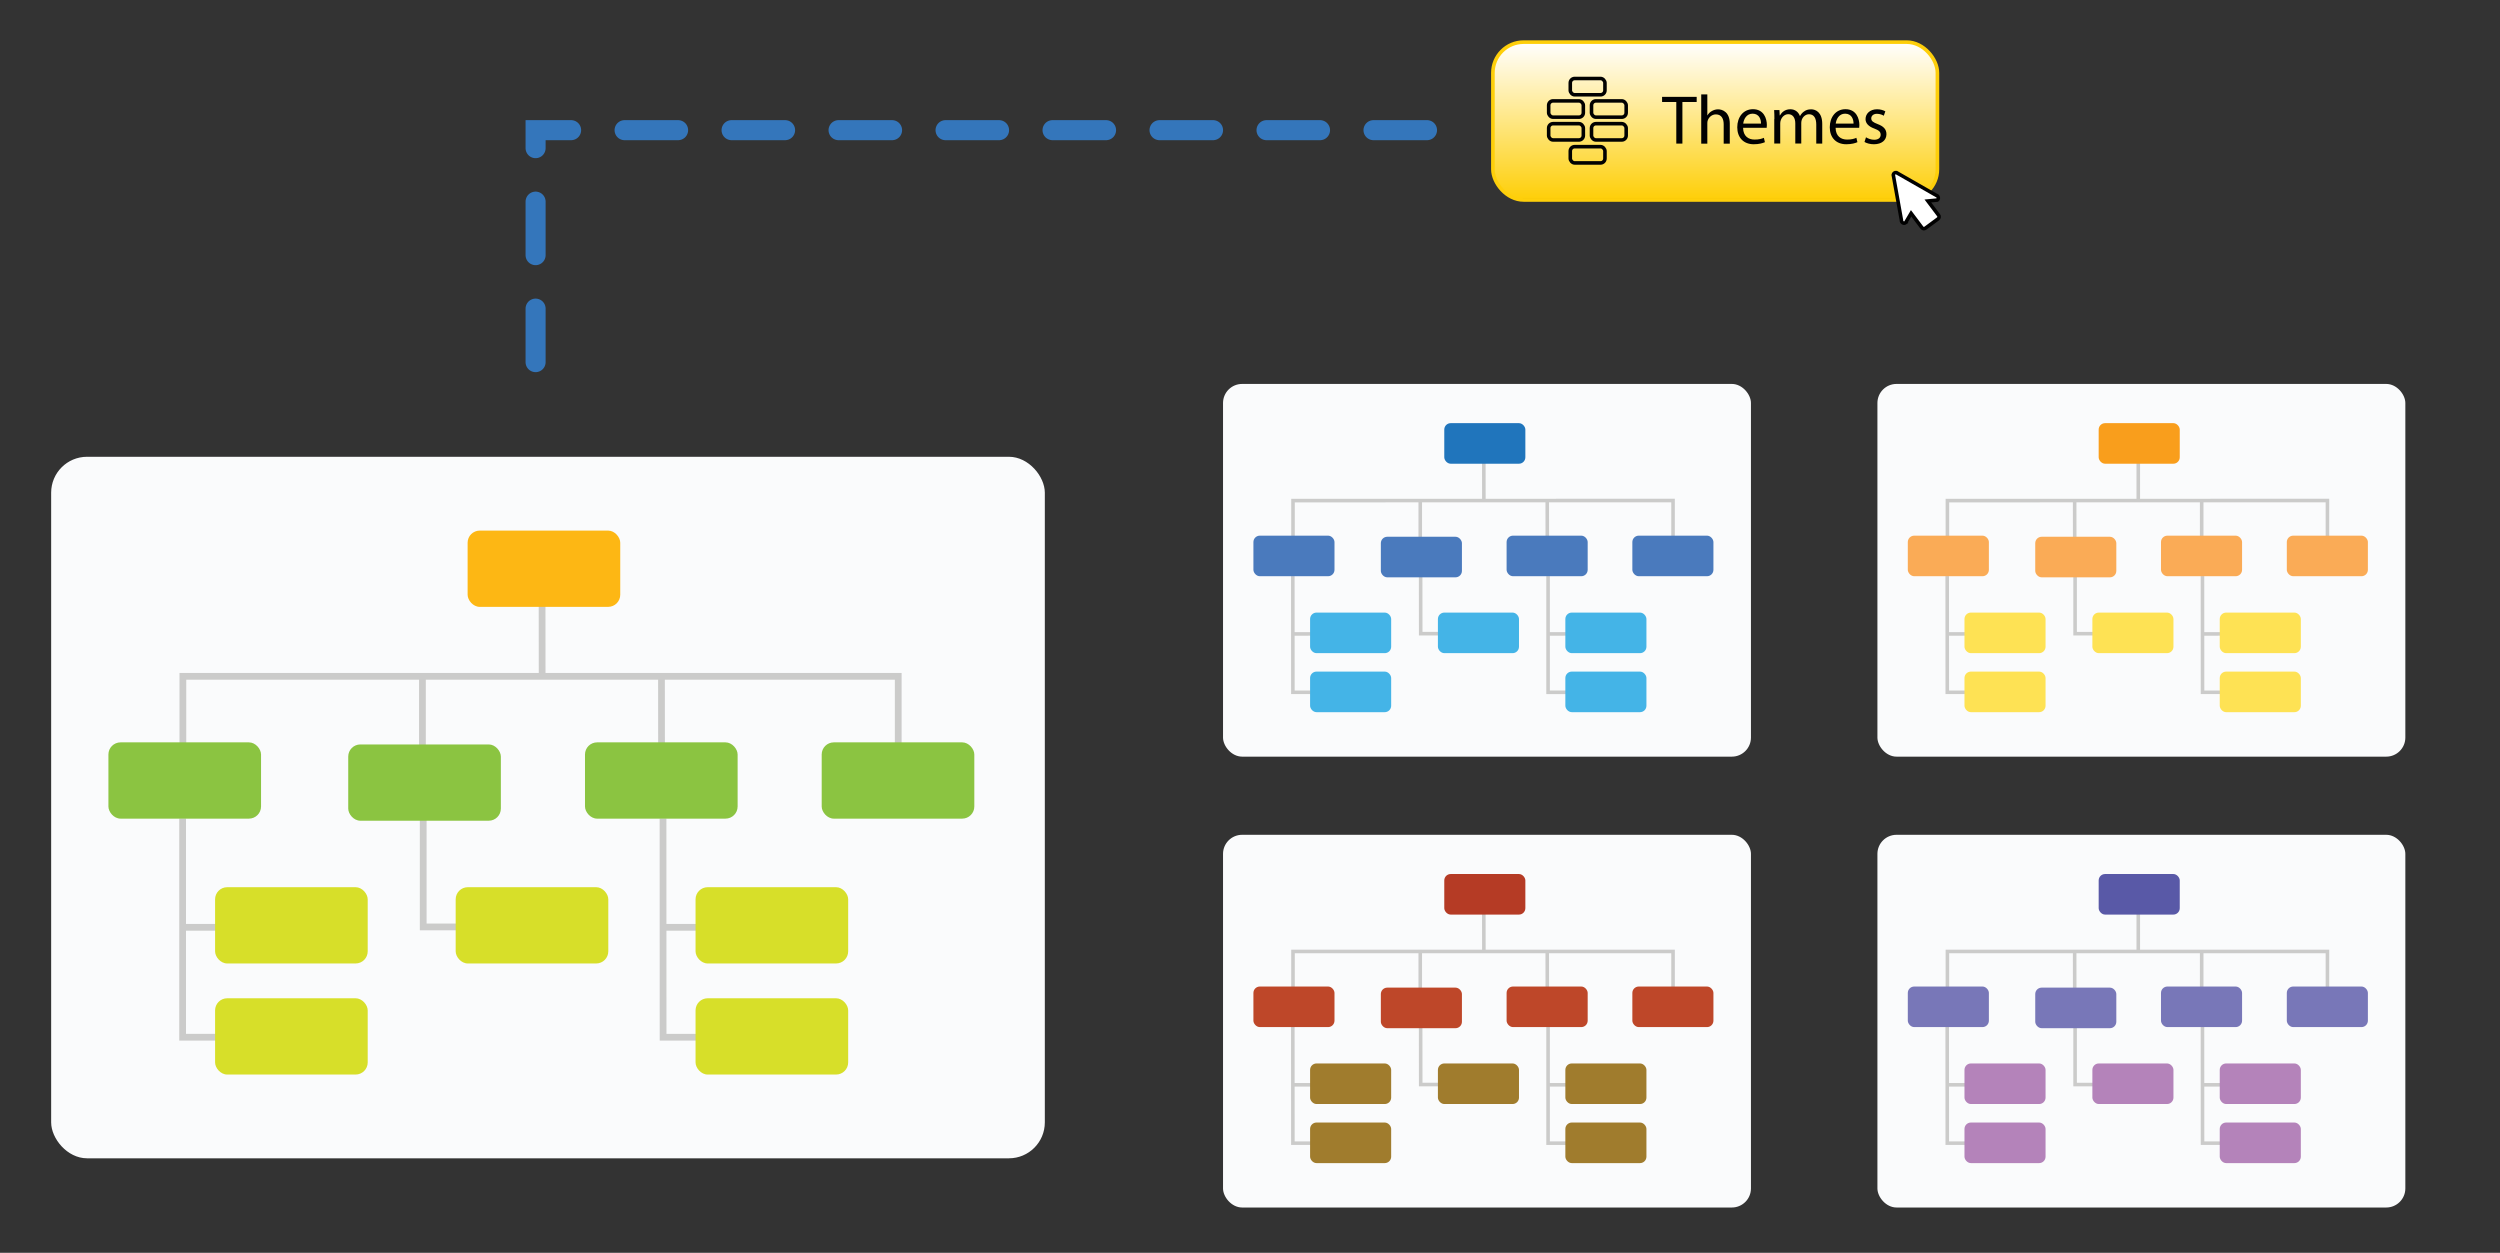
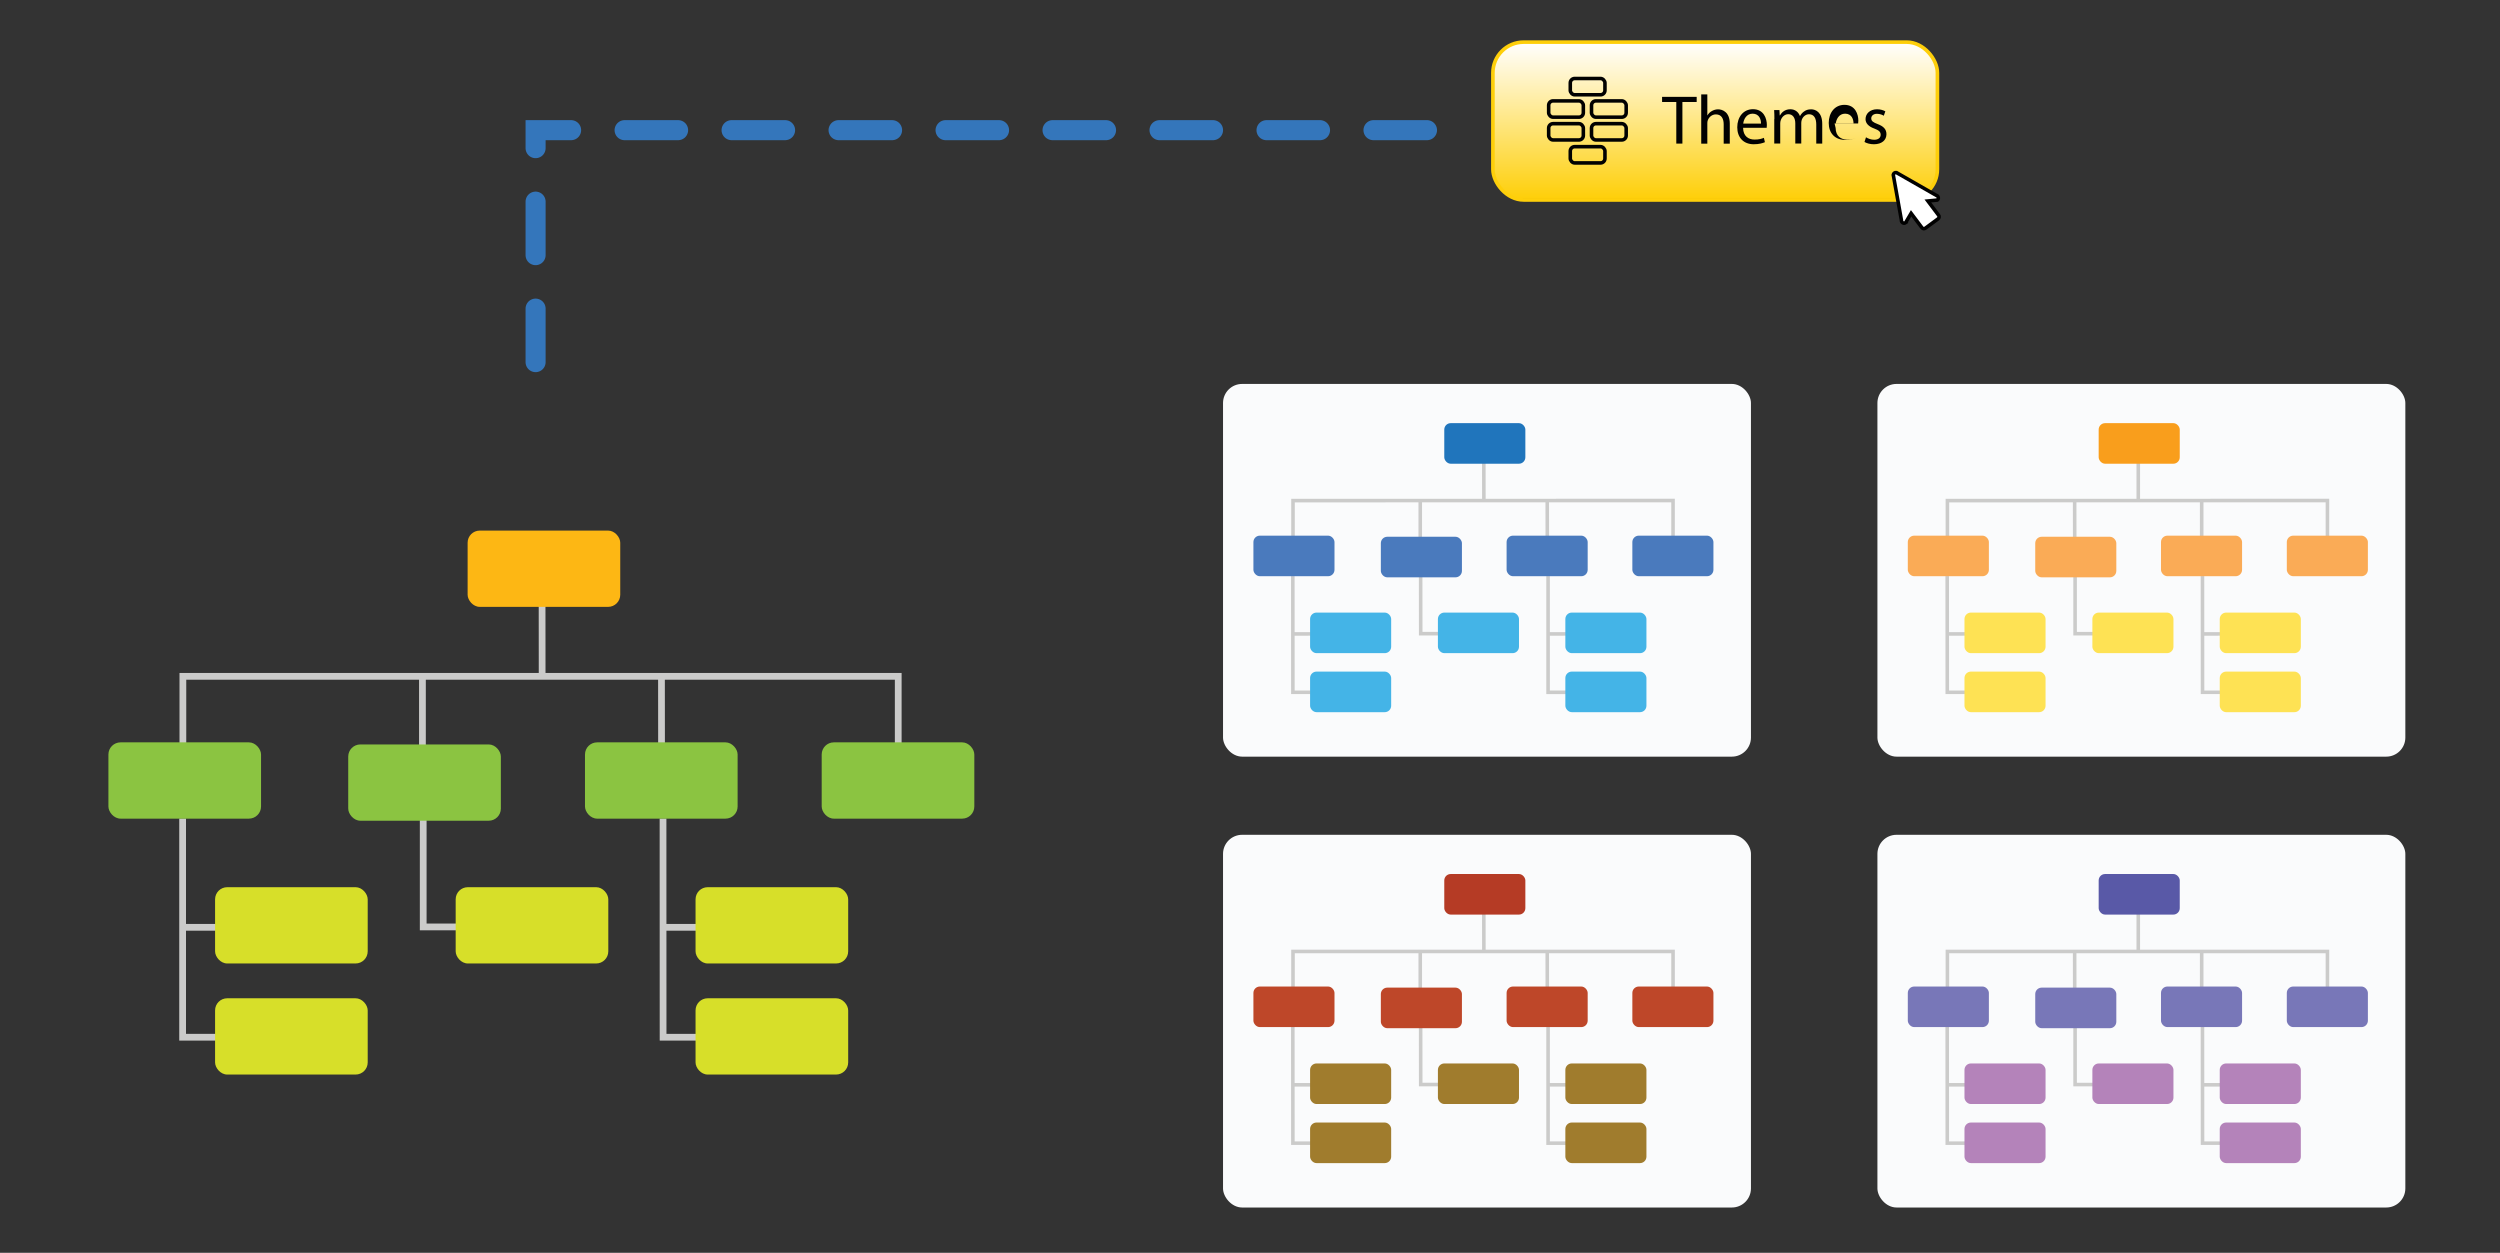
<svg xmlns="http://www.w3.org/2000/svg" id="uuid-b43afdf5-c540-47a2-86e4-c1c2fe13ce61" width="385.09" height="192.98" viewBox="0 0 385.09 192.98">
  <rect x="0" y="0" width="385.09" height="192.98" fill="#333333" stroke="none" />
  <defs>
    <linearGradient id="uuid-72f70830-3ade-4bf4-b729-086c0b926aeb" x1="264.2" y1="6.49" x2="264.2" y2="30.8" gradientUnits="userSpaceOnUse">
      <stop offset="0" stop-color="#fff" />
      <stop offset=".99" stop-color="#fecf0a" />
      <stop offset="1" stop-color="#000" />
    </linearGradient>
  </defs>
-   <rect x="7.88" y="70.36" width="153.06" height="108.06" rx="5.53" ry="5.53" style="fill:#fafbfc;" />
  <polyline points="65.19 126.07 65.19 142.78 71.99 142.78" style="fill:none; stroke:#cbcbca; stroke-miterlimit:10; stroke-width:1.04px;" />
  <line x1="65.07" y1="115.75" x2="65.07" y2="103.76" style="fill:none; stroke:#cbcbca; stroke-miterlimit:10; stroke-width:1.04px;" />
  <line x1="101.9" y1="115.75" x2="101.89" y2="103.76" style="fill:none; stroke:#cbcbca; stroke-miterlimit:10; stroke-width:1.04px;" />
  <polyline points="28.17 114.75 28.17 104.18 138.36 104.18 138.36 115.63" style="fill:none; stroke:#cbcbca; stroke-miterlimit:10; stroke-width:1.04px;" />
  <line x1="83.5" y1="92.23" x2="83.51" y2="104.1" style="fill:none; stroke:#cbcbca; stroke-miterlimit:10; stroke-width:1.04px;" />
  <rect x="70.19" y="136.66" width="23.51" height="11.75" rx="1.87" ry="1.87" style="fill:#d7df29;" />
  <polyline points="28.13 126.07 28.13 159.77 34.93 159.77" style="fill:none; stroke:#cbcbca; stroke-miterlimit:10; stroke-width:1.04px;" />
  <line x1="28.03" y1="142.84" x2="38.78" y2="142.84" style="fill:none; stroke:#cbcbca; stroke-miterlimit:10; stroke-width:1.04px;" />
  <rect x="33.13" y="153.77" width="23.51" height="11.75" rx="1.87" ry="1.87" style="fill:#d7df29;" />
  <rect x="33.13" y="136.66" width="23.51" height="11.75" rx="1.87" ry="1.87" style="fill:#d7df29;" />
  <polyline points="102.13 126.07 102.14 159.77 108.94 159.77" style="fill:none; stroke:#cbcbca; stroke-miterlimit:10; stroke-width:1.04px;" />
  <line x1="102.04" y1="142.84" x2="112.79" y2="142.84" style="fill:none; stroke:#cbcbca; stroke-miterlimit:10; stroke-width:1.04px;" />
  <rect x="107.14" y="153.77" width="23.51" height="11.75" rx="1.87" ry="1.87" style="fill:#d7df29;" />
  <rect x="107.14" y="136.66" width="23.51" height="11.75" rx="1.87" ry="1.87" style="fill:#d7df29;" />
  <rect x="126.57" y="114.35" width="23.51" height="11.75" rx="1.87" ry="1.87" style="fill:#8bc441;" />
  <rect x="16.7" y="114.35" width="23.51" height="11.75" rx="1.87" ry="1.87" style="fill:#8bc441;" />
  <rect x="53.64" y="114.67" width="23.51" height="11.75" rx="1.87" ry="1.87" style="fill:#8bc441;" />
  <rect x="90.11" y="114.35" width="23.51" height="11.75" rx="1.87" ry="1.87" style="fill:#8bc441;" />
  <rect x="72.03" y="81.73" width="23.51" height="11.75" rx="1.87" ry="1.87" style="fill:#fdb714;" />
  <rect x="188.39" y="59.14" width="81.32" height="57.41" rx="2.94" ry="2.94" style="fill:#fafbfc;" />
  <polyline points="218.83 88.74 218.84 97.61 222.45 97.61" style="fill:none; stroke:#cbcbca; stroke-miterlimit:10; stroke-width:.55px;" />
  <line x1="218.77" y1="83.25" x2="218.77" y2="76.88" style="fill:none; stroke:#cbcbca; stroke-miterlimit:10; stroke-width:.55px;" />
  <line x1="238.34" y1="83.25" x2="238.33" y2="76.88" style="fill:none; stroke:#cbcbca; stroke-miterlimit:10; stroke-width:.55px;" />
  <polyline points="199.17 82.72 199.17 77.11 257.71 77.1 257.71 83.19" style="fill:none; stroke:#cbcbca; stroke-miterlimit:10; stroke-width:.55px;" />
  <line x1="228.56" y1="70.76" x2="228.57" y2="77.06" style="fill:none; stroke:#cbcbca; stroke-miterlimit:10; stroke-width:.55px;" />
  <rect x="221.49" y="94.36" width="12.49" height="6.25" rx=".99" ry=".99" style="fill:#44b4e7;" />
  <polyline points="199.14 88.74 199.15 106.64 202.76 106.64" style="fill:none; stroke:#cbcbca; stroke-miterlimit:10; stroke-width:.55px;" />
  <line x1="199.09" y1="97.65" x2="204.8" y2="97.64" style="fill:none; stroke:#cbcbca; stroke-miterlimit:10; stroke-width:.55px;" />
  <rect x="201.8" y="103.45" width="12.49" height="6.25" rx=".99" ry=".99" style="fill:#44b4e7;" />
  <rect x="201.8" y="94.36" width="12.49" height="6.25" rx=".99" ry=".99" style="fill:#44b4e7;" />
  <polyline points="238.46 88.74 238.46 106.64 242.08 106.64" style="fill:none; stroke:#cbcbca; stroke-miterlimit:10; stroke-width:.55px;" />
  <line x1="238.41" y1="97.65" x2="244.12" y2="97.64" style="fill:none; stroke:#cbcbca; stroke-miterlimit:10; stroke-width:.55px;" />
  <rect x="241.12" y="103.45" width="12.49" height="6.25" rx=".99" ry=".99" style="fill:#44b4e7;" />
  <rect x="241.12" y="94.36" width="12.49" height="6.25" rx=".99" ry=".99" style="fill:#44b4e7;" />
  <rect x="251.44" y="82.51" width="12.49" height="6.25" rx=".99" ry=".99" style="fill:#4a7abd;" />
  <rect x="193.07" y="82.51" width="12.49" height="6.25" rx=".99" ry=".99" style="fill:#4a7abd;" />
  <rect x="212.7" y="82.68" width="12.49" height="6.25" rx=".99" ry=".99" style="fill:#4a7abd;" />
  <rect x="232.07" y="82.51" width="12.49" height="6.25" rx=".99" ry=".99" style="fill:#4a7abd;" />
  <rect x="222.47" y="65.18" width="12.49" height="6.25" rx=".99" ry=".99" style="fill:#2075bc;" />
  <rect x="289.19" y="59.14" width="81.32" height="57.41" rx="2.94" ry="2.94" style="fill:#fafbfc;" />
  <polyline points="319.64 88.74 319.64 97.61 323.25 97.61" style="fill:none; stroke:#cbcbca; stroke-miterlimit:10; stroke-width:.55px;" />
  <line x1="319.58" y1="83.25" x2="319.57" y2="76.88" style="fill:none; stroke:#cbcbca; stroke-miterlimit:10; stroke-width:.55px;" />
  <line x1="339.14" y1="83.25" x2="339.14" y2="76.88" style="fill:none; stroke:#cbcbca; stroke-miterlimit:10; stroke-width:.55px;" />
  <polyline points="299.97 82.72 299.97 77.11 358.51 77.1 358.51 83.19" style="fill:none; stroke:#cbcbca; stroke-miterlimit:10; stroke-width:.55px;" />
  <line x1="329.37" y1="70.76" x2="329.37" y2="77.06" style="fill:none; stroke:#cbcbca; stroke-miterlimit:10; stroke-width:.55px;" />
  <rect x="322.3" y="94.36" width="12.49" height="6.25" rx=".99" ry=".99" style="fill:#fee254;" />
  <polyline points="299.94 88.74 299.95 106.64 303.56 106.64" style="fill:none; stroke:#cbcbca; stroke-miterlimit:10; stroke-width:.55px;" />
  <line x1="299.89" y1="97.65" x2="305.61" y2="97.64" style="fill:none; stroke:#cbcbca; stroke-miterlimit:10; stroke-width:.55px;" />
  <rect x="302.6" y="103.45" width="12.49" height="6.25" rx=".99" ry=".99" style="fill:#fee254;" />
  <rect x="302.6" y="94.36" width="12.49" height="6.25" rx=".99" ry=".99" style="fill:#fee254;" />
  <polyline points="339.26 88.74 339.27 106.64 342.88 106.64" style="fill:none; stroke:#cbcbca; stroke-miterlimit:10; stroke-width:.55px;" />
  <line x1="339.21" y1="97.65" x2="344.93" y2="97.64" style="fill:none; stroke:#cbcbca; stroke-miterlimit:10; stroke-width:.55px;" />
  <rect x="341.92" y="103.45" width="12.49" height="6.25" rx=".99" ry=".99" style="fill:#fee254;" />
  <rect x="341.92" y="94.36" width="12.49" height="6.25" rx=".99" ry=".99" style="fill:#fee254;" />
  <rect x="352.25" y="82.51" width="12.49" height="6.25" rx=".99" ry=".99" style="fill:#faab56;" />
  <rect x="293.87" y="82.51" width="12.49" height="6.25" rx=".99" ry=".99" style="fill:#faab56;" />
  <rect x="313.5" y="82.68" width="12.49" height="6.25" rx=".99" ry=".99" style="fill:#faab56;" />
  <rect x="332.87" y="82.51" width="12.49" height="6.25" rx=".99" ry=".99" style="fill:#faab56;" />
  <rect x="323.27" y="65.18" width="12.49" height="6.25" rx=".99" ry=".99" style="fill:#f99e1c;" />
  <rect x="188.39" y="128.59" width="81.32" height="57.41" rx="2.94" ry="2.94" style="fill:#fafbfc;" />
  <polyline points="218.83 158.19 218.84 167.06 222.45 167.06" style="fill:none; stroke:#cbcbca; stroke-miterlimit:10; stroke-width:.55px;" />
  <line x1="218.77" y1="152.7" x2="218.77" y2="146.33" style="fill:none; stroke:#cbcbca; stroke-miterlimit:10; stroke-width:.55px;" />
  <line x1="238.34" y1="152.7" x2="238.33" y2="146.33" style="fill:none; stroke:#cbcbca; stroke-miterlimit:10; stroke-width:.55px;" />
  <polyline points="199.17 152.17 199.17 146.56 257.71 146.56 257.71 152.64" style="fill:none; stroke:#cbcbca; stroke-miterlimit:10; stroke-width:.55px;" />
  <line x1="228.56" y1="140.21" x2="228.57" y2="146.51" style="fill:none; stroke:#cbcbca; stroke-miterlimit:10; stroke-width:.55px;" />
  <rect x="221.49" y="163.81" width="12.49" height="6.25" rx=".99" ry=".99" style="fill:#a07c2d;" />
  <polyline points="199.14 158.19 199.15 176.09 202.76 176.09" style="fill:none; stroke:#cbcbca; stroke-miterlimit:10; stroke-width:.55px;" />
  <line x1="199.09" y1="167.1" x2="204.8" y2="167.1" style="fill:none; stroke:#cbcbca; stroke-miterlimit:10; stroke-width:.55px;" />
  <rect x="201.8" y="172.91" width="12.49" height="6.25" rx=".99" ry=".99" style="fill:#a07c2d;" />
  <rect x="201.8" y="163.81" width="12.49" height="6.25" rx=".99" ry=".99" style="fill:#a07c2d;" />
  <polyline points="238.46 158.19 238.46 176.09 242.08 176.09" style="fill:none; stroke:#cbcbca; stroke-miterlimit:10; stroke-width:.55px;" />
  <line x1="238.41" y1="167.1" x2="244.12" y2="167.1" style="fill:none; stroke:#cbcbca; stroke-miterlimit:10; stroke-width:.55px;" />
  <rect x="241.12" y="172.91" width="12.49" height="6.25" rx=".99" ry=".99" style="fill:#a07c2d;" />
  <rect x="241.12" y="163.81" width="12.49" height="6.25" rx=".99" ry=".99" style="fill:#a07c2d;" />
  <rect x="251.44" y="151.96" width="12.49" height="6.25" rx=".99" ry=".99" style="fill:#be4729;" />
  <rect x="193.07" y="151.96" width="12.49" height="6.25" rx=".99" ry=".99" style="fill:#be4729;" />
  <rect x="212.7" y="152.13" width="12.49" height="6.25" rx=".99" ry=".99" style="fill:#be4729;" />
  <rect x="232.07" y="151.96" width="12.49" height="6.25" rx=".99" ry=".99" style="fill:#be4729;" />
  <rect x="222.47" y="134.63" width="12.49" height="6.25" rx=".99" ry=".99" style="fill:#b53b25;" />
  <rect x="289.19" y="128.59" width="81.32" height="57.41" rx="2.94" ry="2.94" style="fill:#fafbfc;" />
  <polyline points="319.64 158.19 319.64 167.06 323.25 167.06" style="fill:none; stroke:#cbcbca; stroke-miterlimit:10; stroke-width:.55px;" />
  <line x1="319.58" y1="152.7" x2="319.57" y2="146.33" style="fill:none; stroke:#cbcbca; stroke-miterlimit:10; stroke-width:.55px;" />
  <line x1="339.14" y1="152.7" x2="339.14" y2="146.33" style="fill:none; stroke:#cbcbca; stroke-miterlimit:10; stroke-width:.55px;" />
  <polyline points="299.97 152.17 299.97 146.56 358.51 146.56 358.51 152.64" style="fill:none; stroke:#cbcbca; stroke-miterlimit:10; stroke-width:.55px;" />
  <line x1="329.37" y1="140.21" x2="329.37" y2="146.51" style="fill:none; stroke:#cbcbca; stroke-miterlimit:10; stroke-width:.55px;" />
  <rect x="322.3" y="163.81" width="12.49" height="6.25" rx=".99" ry=".99" style="fill:#b483ba;" />
  <polyline points="299.94 158.19 299.95 176.09 303.56 176.09" style="fill:none; stroke:#cbcbca; stroke-miterlimit:10; stroke-width:.55px;" />
  <line x1="299.89" y1="167.1" x2="305.61" y2="167.1" style="fill:none; stroke:#cbcbca; stroke-miterlimit:10; stroke-width:.55px;" />
  <rect x="302.6" y="172.91" width="12.49" height="6.25" rx=".99" ry=".99" style="fill:#b483ba;" />
  <rect x="302.6" y="163.81" width="12.49" height="6.25" rx=".99" ry=".99" style="fill:#b483ba;" />
  <polyline points="339.26 158.19 339.27 176.09 342.88 176.09" style="fill:none; stroke:#cbcbca; stroke-miterlimit:10; stroke-width:.55px;" />
  <line x1="339.21" y1="167.1" x2="344.93" y2="167.1" style="fill:none; stroke:#cbcbca; stroke-miterlimit:10; stroke-width:.55px;" />
  <rect x="341.92" y="172.91" width="12.49" height="6.25" rx=".99" ry=".99" style="fill:#b483ba;" />
  <rect x="341.92" y="163.81" width="12.49" height="6.25" rx=".99" ry=".99" style="fill:#b483ba;" />
  <rect x="352.25" y="151.96" width="12.49" height="6.25" rx=".99" ry=".99" style="fill:#7877b8;" />
  <rect x="293.87" y="151.96" width="12.49" height="6.25" rx=".99" ry=".99" style="fill:#7877b8;" />
  <rect x="313.5" y="152.13" width="12.49" height="6.25" rx=".99" ry=".99" style="fill:#7877b8;" />
  <rect x="332.87" y="151.96" width="12.49" height="6.25" rx=".99" ry=".99" style="fill:#7877b8;" />
  <rect x="323.27" y="134.63" width="12.49" height="6.25" rx=".99" ry=".99" style="fill:#5959a7;" />
  <rect x="229.96" y="6.49" width="68.47" height="24.31" rx="4.73" ry="4.73" style="fill:url(#uuid-72f70830-3ade-4bf4-b729-086c0b926aeb); stroke:#fecf0a; stroke-miterlimit:10; stroke-width:.56px;" />
  <rect x="241.88" y="12.09" width="5.34" height="2.51" rx=".68" ry=".68" style="fill:none; stroke:#010101; stroke-miterlimit:30; stroke-width:.55px;" />
  <rect x="241.88" y="22.59" width="5.34" height="2.51" rx=".68" ry=".68" style="fill:none; stroke:#010101; stroke-miterlimit:30; stroke-width:.55px;" />
  <rect x="238.55" y="15.54" width="5.34" height="2.51" rx=".68" ry=".68" style="fill:none; stroke:#010101; stroke-miterlimit:30; stroke-width:.55px;" />
  <rect x="245.15" y="15.54" width="5.34" height="2.51" rx=".68" ry=".68" style="fill:none; stroke:#010101; stroke-miterlimit:30; stroke-width:.55px;" />
  <rect x="238.55" y="19.05" width="5.34" height="2.51" rx=".68" ry=".68" style="fill:none; stroke:#010101; stroke-miterlimit:30; stroke-width:.55px;" />
  <rect x="245.15" y="19.05" width="5.34" height="2.51" rx=".68" ry=".68" style="fill:none; stroke:#010101; stroke-miterlimit:30; stroke-width:.55px;" />
  <path d="m258.21,15.71h-2.19v-.79h5.33v.79h-2.2v6.41h-.94v-6.41Z" style="fill:#010101;" />
  <path d="m262.05,14.54h.94v3.23h.02c.15-.27.38-.5.67-.66.28-.16.61-.27.96-.27.69,0,1.81.43,1.81,2.21v3.08h-.94v-2.97c0-.83-.31-1.54-1.2-1.54-.61,0-1.09.43-1.26.94-.05.13-.06.27-.06.45v3.12h-.94v-7.58Z" style="fill:#010101;" />
  <path d="m268.5,19.71c.02,1.27.83,1.79,1.77,1.79.67,0,1.08-.12,1.43-.27l.16.67c-.33.15-.9.32-1.72.32-1.59,0-2.54-1.05-2.54-2.61s.92-2.79,2.42-2.79c1.69,0,2.14,1.48,2.14,2.43,0,.19-.02.34-.03.44h-3.63Zm2.76-.67c.01-.6-.25-1.53-1.3-1.53-.95,0-1.37.88-1.44,1.53h2.75Z" style="fill:#010101;" />
  <path d="m273.32,18.35c0-.53-.01-.97-.04-1.4h.82l.04.83h.03c.29-.49.77-.95,1.62-.95.71,0,1.24.43,1.46,1.04h.02c.16-.29.36-.51.58-.67.31-.24.65-.36,1.14-.36.68,0,1.7.45,1.7,2.24v3.04h-.92v-2.93c0-.99-.36-1.59-1.12-1.59-.53,0-.95.4-1.11.85-.04.13-.08.3-.08.47v3.19h-.92v-3.1c0-.82-.36-1.42-1.08-1.42-.59,0-1.01.47-1.16.94-.05.14-.08.3-.08.46v3.12h-.92v-3.77Z" style="fill:#010101;" />
-   <path d="m282.75,19.71c.02,1.27.83,1.79,1.77,1.79.67,0,1.08-.12,1.43-.27l.16.67c-.33.15-.9.32-1.72.32-1.59,0-2.54-1.05-2.54-2.61s.92-2.79,2.42-2.79c1.69,0,2.14,1.48,2.14,2.43,0,.19-.02.34-.03.44h-3.63Zm2.76-.67c.01-.6-.25-1.53-1.3-1.53-.95,0-1.37.88-1.44,1.53h2.75Z" style="fill:#010101;" />
+   <path d="m282.75,19.71c.02,1.27.83,1.79,1.77,1.79.67,0,1.08-.12,1.43-.27c-.33.15-.9.32-1.72.32-1.59,0-2.54-1.05-2.54-2.61s.92-2.79,2.42-2.79c1.69,0,2.14,1.48,2.14,2.43,0,.19-.02.34-.03.44h-3.63Zm2.76-.67c.01-.6-.25-1.53-1.3-1.53-.95,0-1.37.88-1.44,1.53h2.75Z" style="fill:#010101;" />
  <path d="m287.45,21.16c.28.18.77.37,1.24.37.68,0,1-.34,1-.77,0-.45-.27-.69-.96-.95-.93-.33-1.37-.84-1.37-1.46,0-.83.67-1.52,1.78-1.52.52,0,.98.15,1.27.32l-.24.68c-.2-.13-.58-.3-1.06-.3-.55,0-.87.32-.87.7,0,.43.31.62.98.88.9.34,1.36.79,1.36,1.56,0,.91-.71,1.55-1.93,1.55-.57,0-1.09-.14-1.45-.35l.23-.72Z" style="fill:#010101;" />
  <path d="m293.53,34.3c-.14.1-.28.11-.43.02-.15-.09-.22-.22-.21-.39l-1.26-7c.02-.12.07-.21.16-.27.09-.07.2-.1.32-.08l6.14,3.51c.17.04.27.15.31.32.04.17-.02.31-.15.41l-1.45.14,1.65,2.19c.07.09.1.19.08.3-.02.1-.07.19-.16.26l-1.94,1.43c-.09.07-.19.1-.3.08-.1-.02-.19-.07-.26-.17l-1.65-2.19-.85,1.44Z" style="fill:#fff; stroke:#010101; stroke-miterlimit:10; stroke-width:.55px;" />
  <polyline points="219.81 20.05 82.5 20.05 82.5 62" style="fill:none; stroke:#3476bb; stroke-dasharray:0 0 8.24 8.24; stroke-linecap:round; stroke-miterlimit:10; stroke-width:3.09px;" />
</svg>